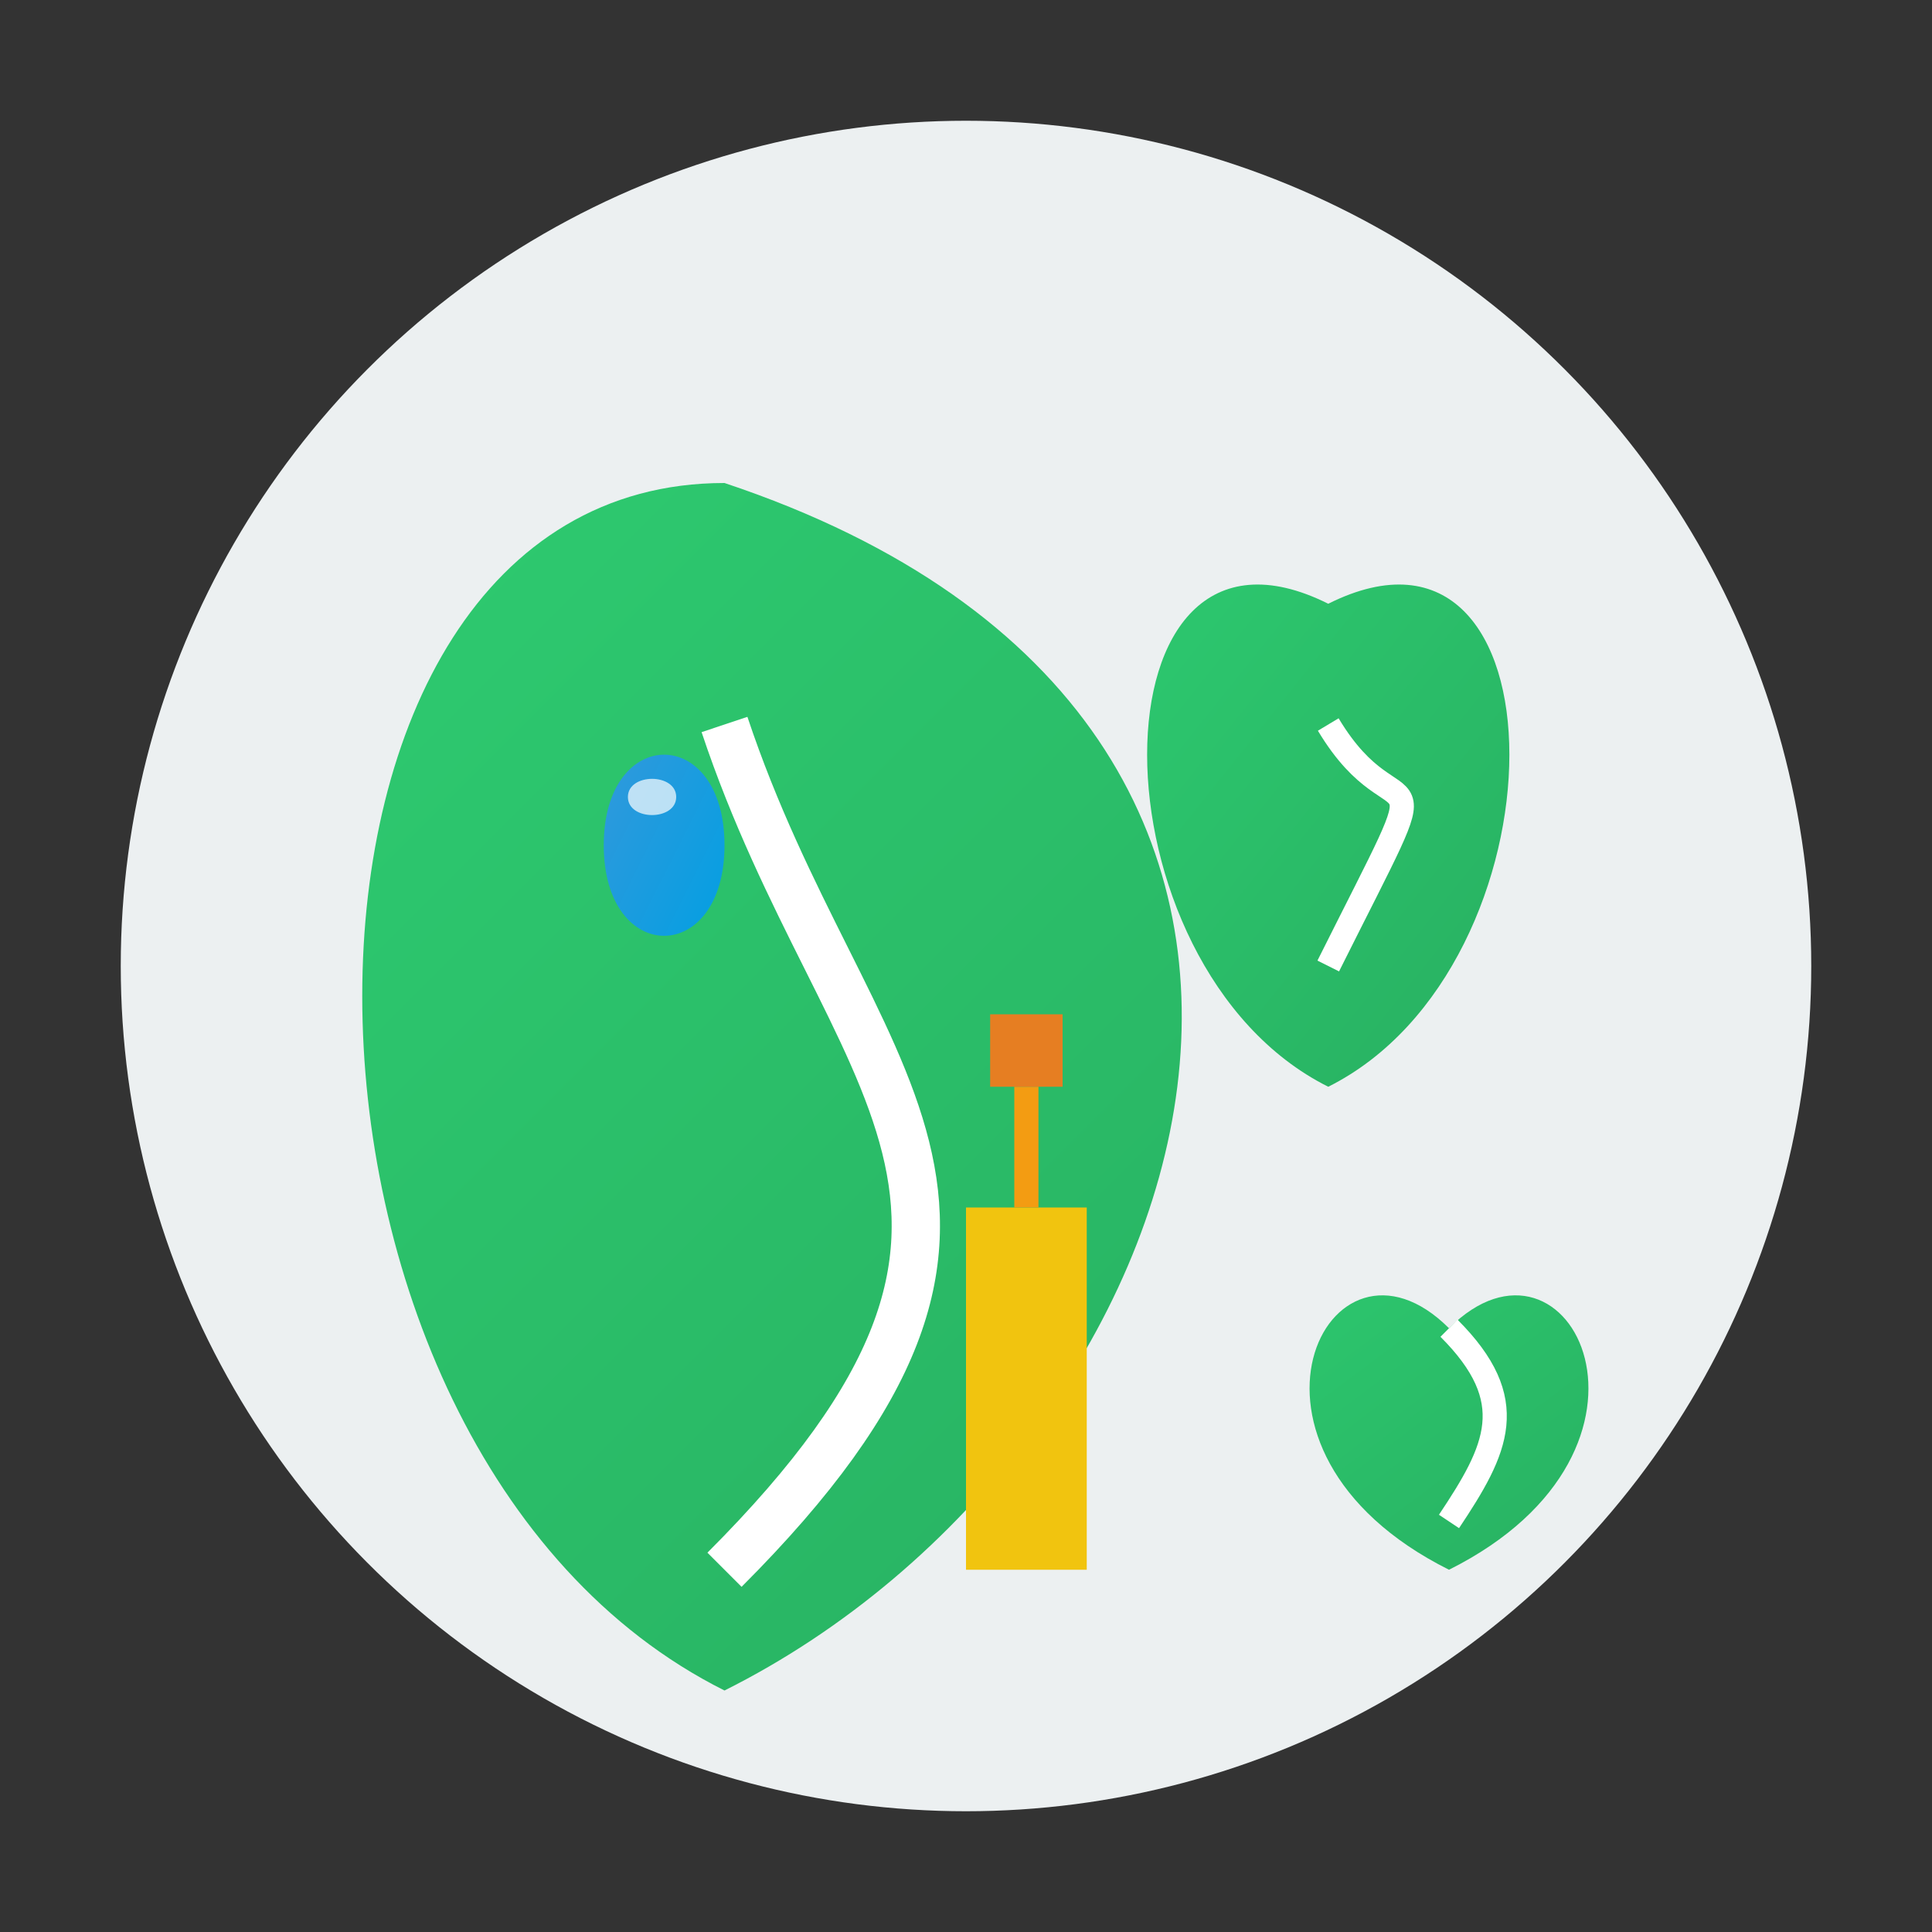
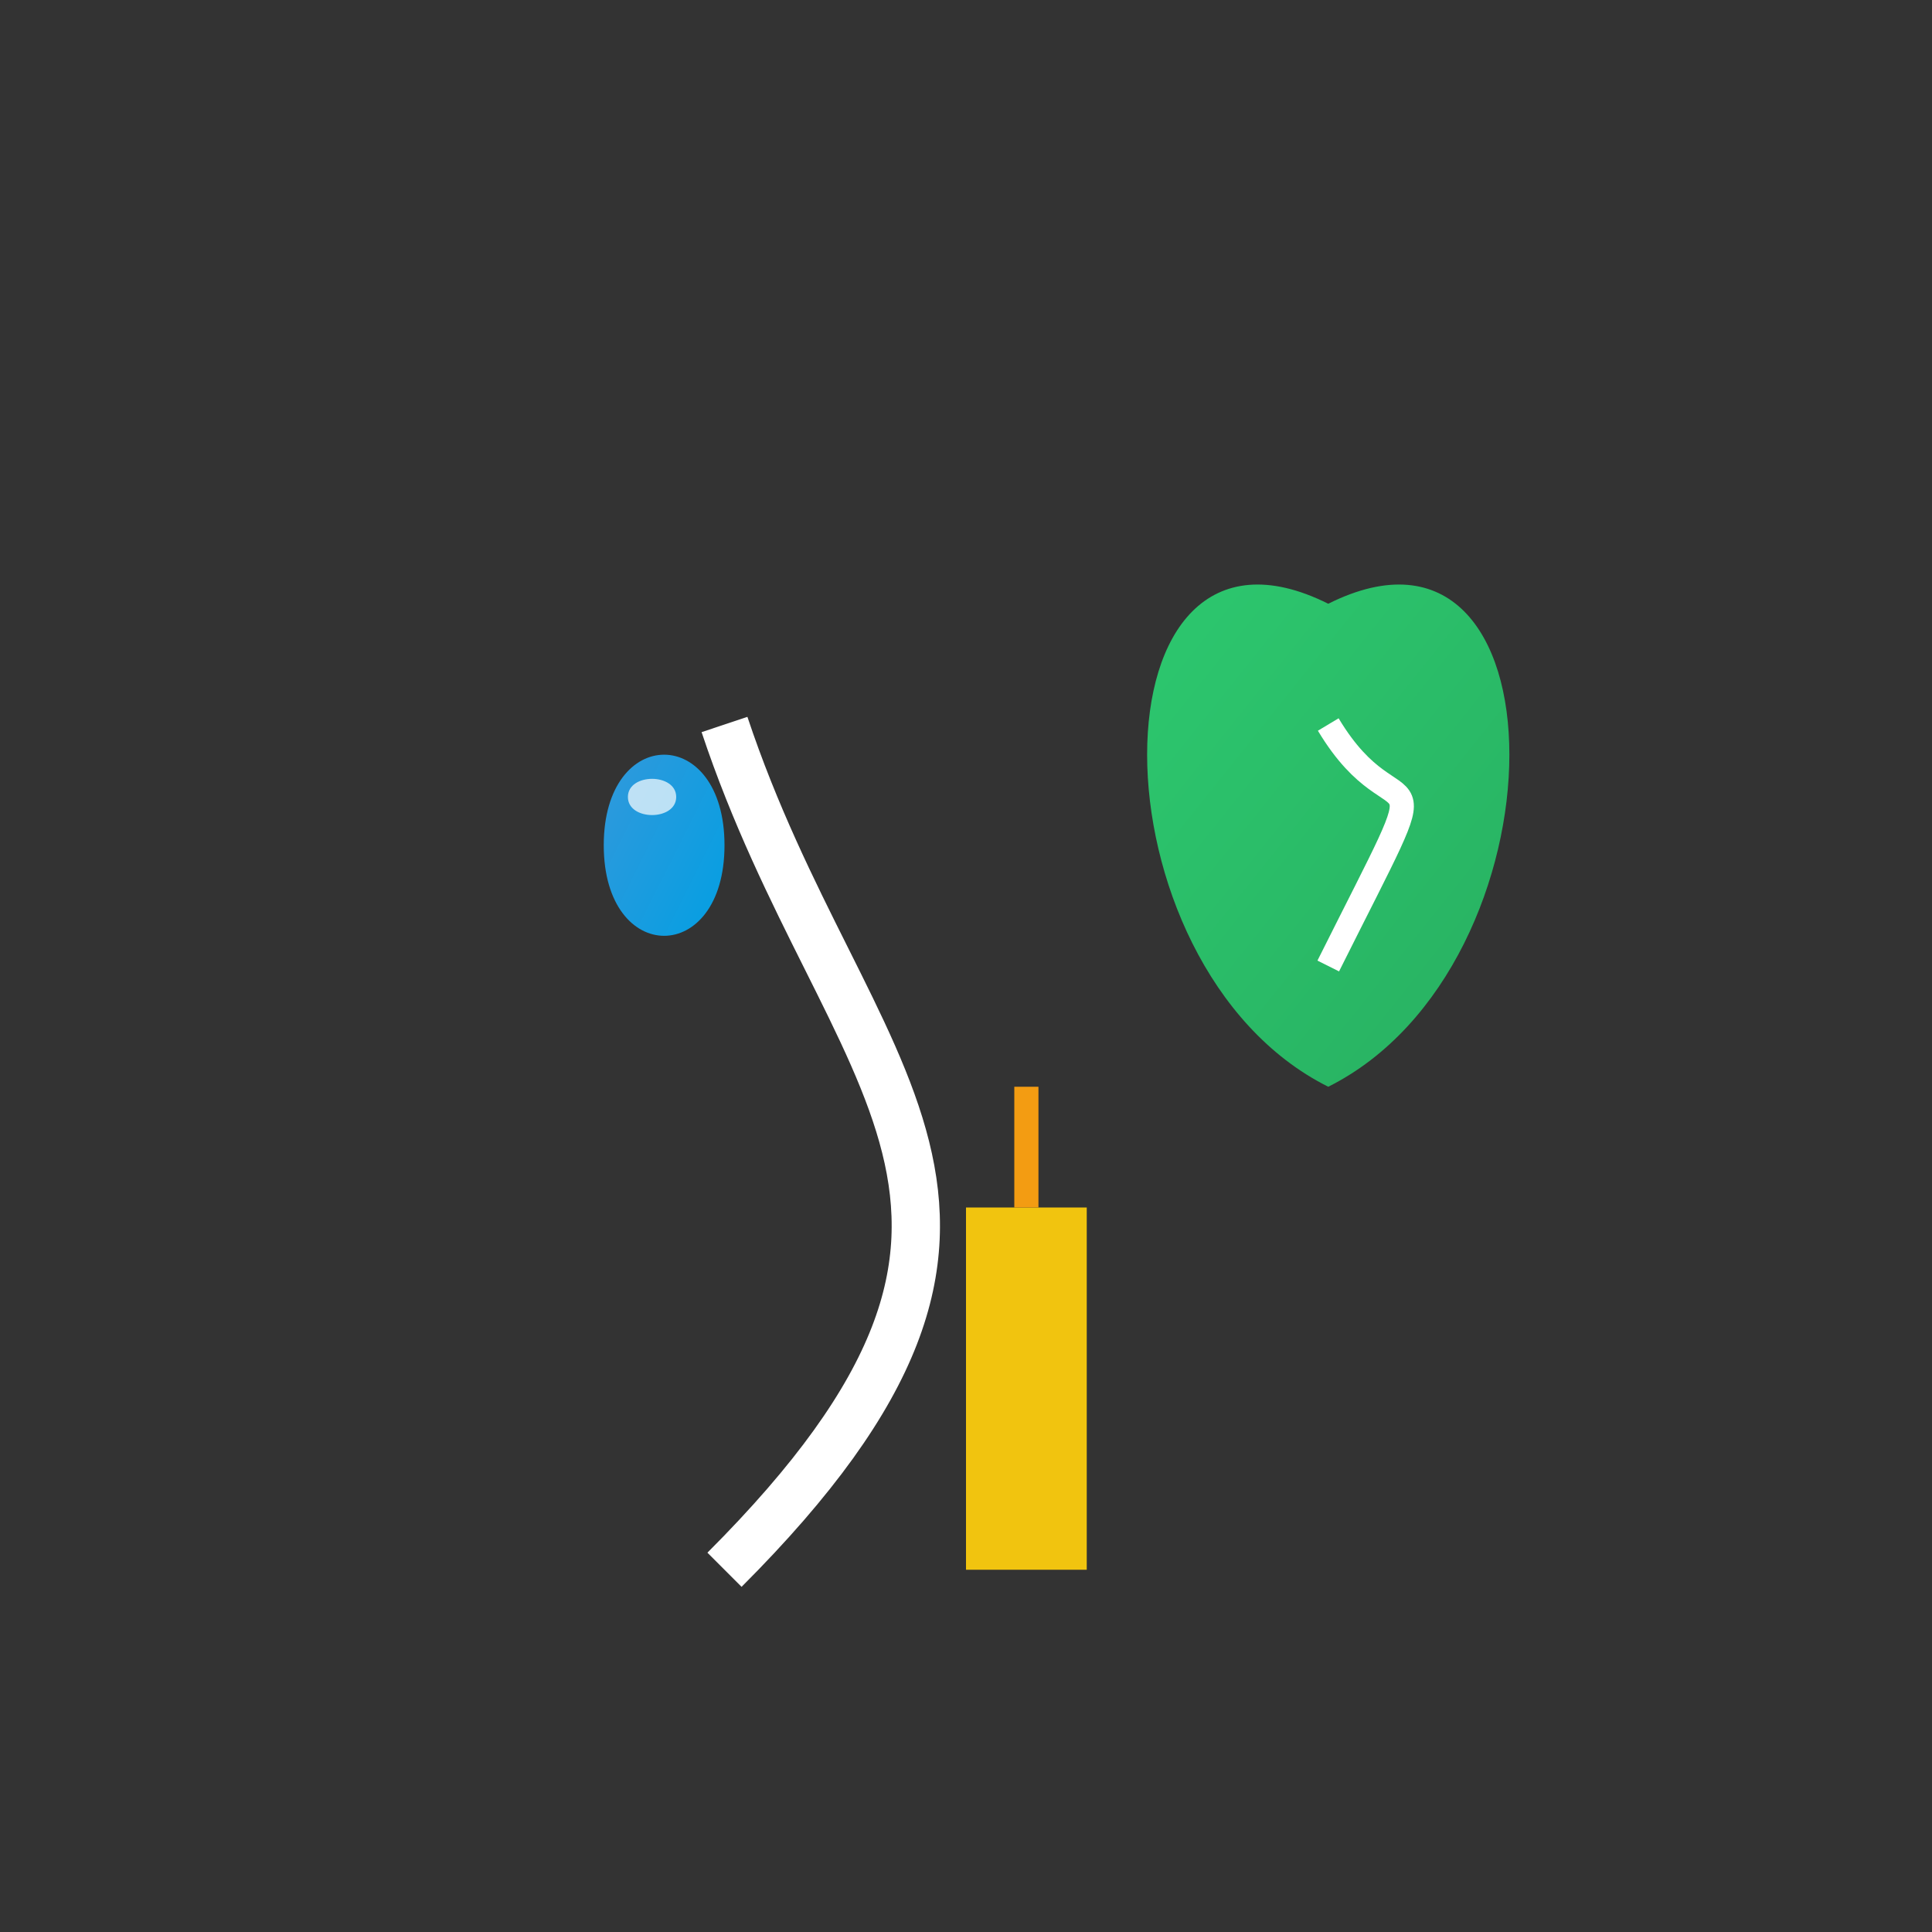
<svg xmlns="http://www.w3.org/2000/svg" width="80" height="80" viewBox="0 0 80 80">
  <rect x="0" y="0" width="80" height="80" fill="#333333" stroke="none" />
  <defs>
    <linearGradient id="ecoGradient" x1="0%" y1="0%" x2="100%" y2="100%">
      <stop offset="0%" stop-color="#2ecc71" />
      <stop offset="100%" stop-color="#27ae60" />
    </linearGradient>
    <linearGradient id="waterGradient" x1="0%" y1="0%" x2="100%" y2="100%">
      <stop offset="0%" stop-color="#3498db" />
      <stop offset="100%" stop-color="#00a0e3" />
    </linearGradient>
  </defs>
  <g fill="none" stroke="none">
-     <circle fill="#ecf0f1" cx="40" cy="40" r="35" />
-     <path fill="url(#ecoGradient)" d="M30,20 C10,20 10,60 30,70 C50,60 60,30 30,20 Z" />
    <path fill="none" stroke="#ffffff" stroke-width="2" d="M30,30 C35,45 45,50 30,65" />
    <path fill="url(#ecoGradient)" d="M55,25 C45,20 45,40 55,45 C65,40 65,20 55,25 Z" />
    <path fill="none" stroke="#ffffff" stroke-width="1" d="M55,30 C58,35 60,30 55,40" />
-     <path fill="url(#ecoGradient)" d="M60,55 C55,50 50,60 60,65 C70,60 65,50 60,55 Z" />
-     <path fill="none" stroke="#ffffff" stroke-width="1" d="M60,55 C63,58 62,60 60,63" />
    <path fill="#f1c40f" d="M40,50 L45,50 L45,65 L40,65 Z" />
    <path fill="#f39c12" d="M42,45 L43,45 L43,50 L42,50 Z" />
-     <path fill="#e67e22" d="M41,42 L44,42 L44,45 L41,45 Z" />
    <path fill="url(#waterGradient)" d="M25,35 C25,30 30,30 30,35 C30,40 25,40 25,35 Z" />
-     <path fill="#ffffff" opacity="0.7" d="M26,33 C26,32 28,32 28,33 C28,34 26,34 26,33 Z" />
+     <path fill="#ffffff" opacity="0.7" d="M26,33 C26,32 28,32 28,33 C28,34 26,34 26,33 " />
  </g>
</svg>